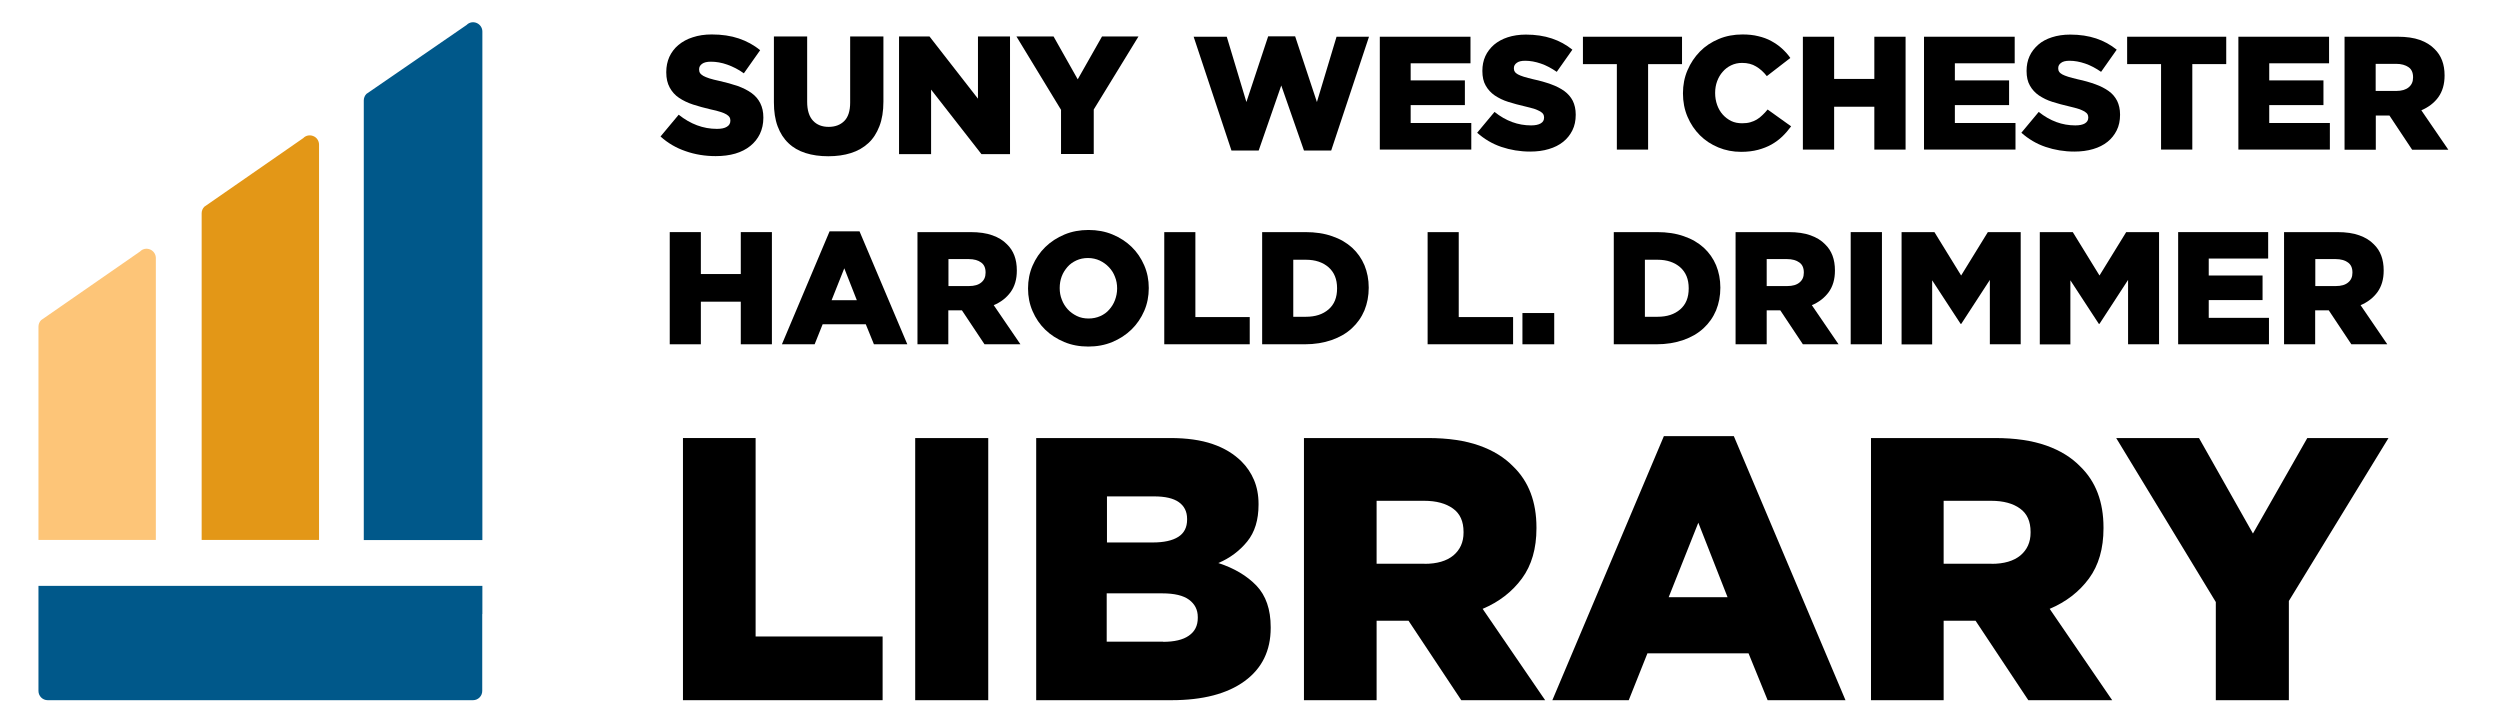
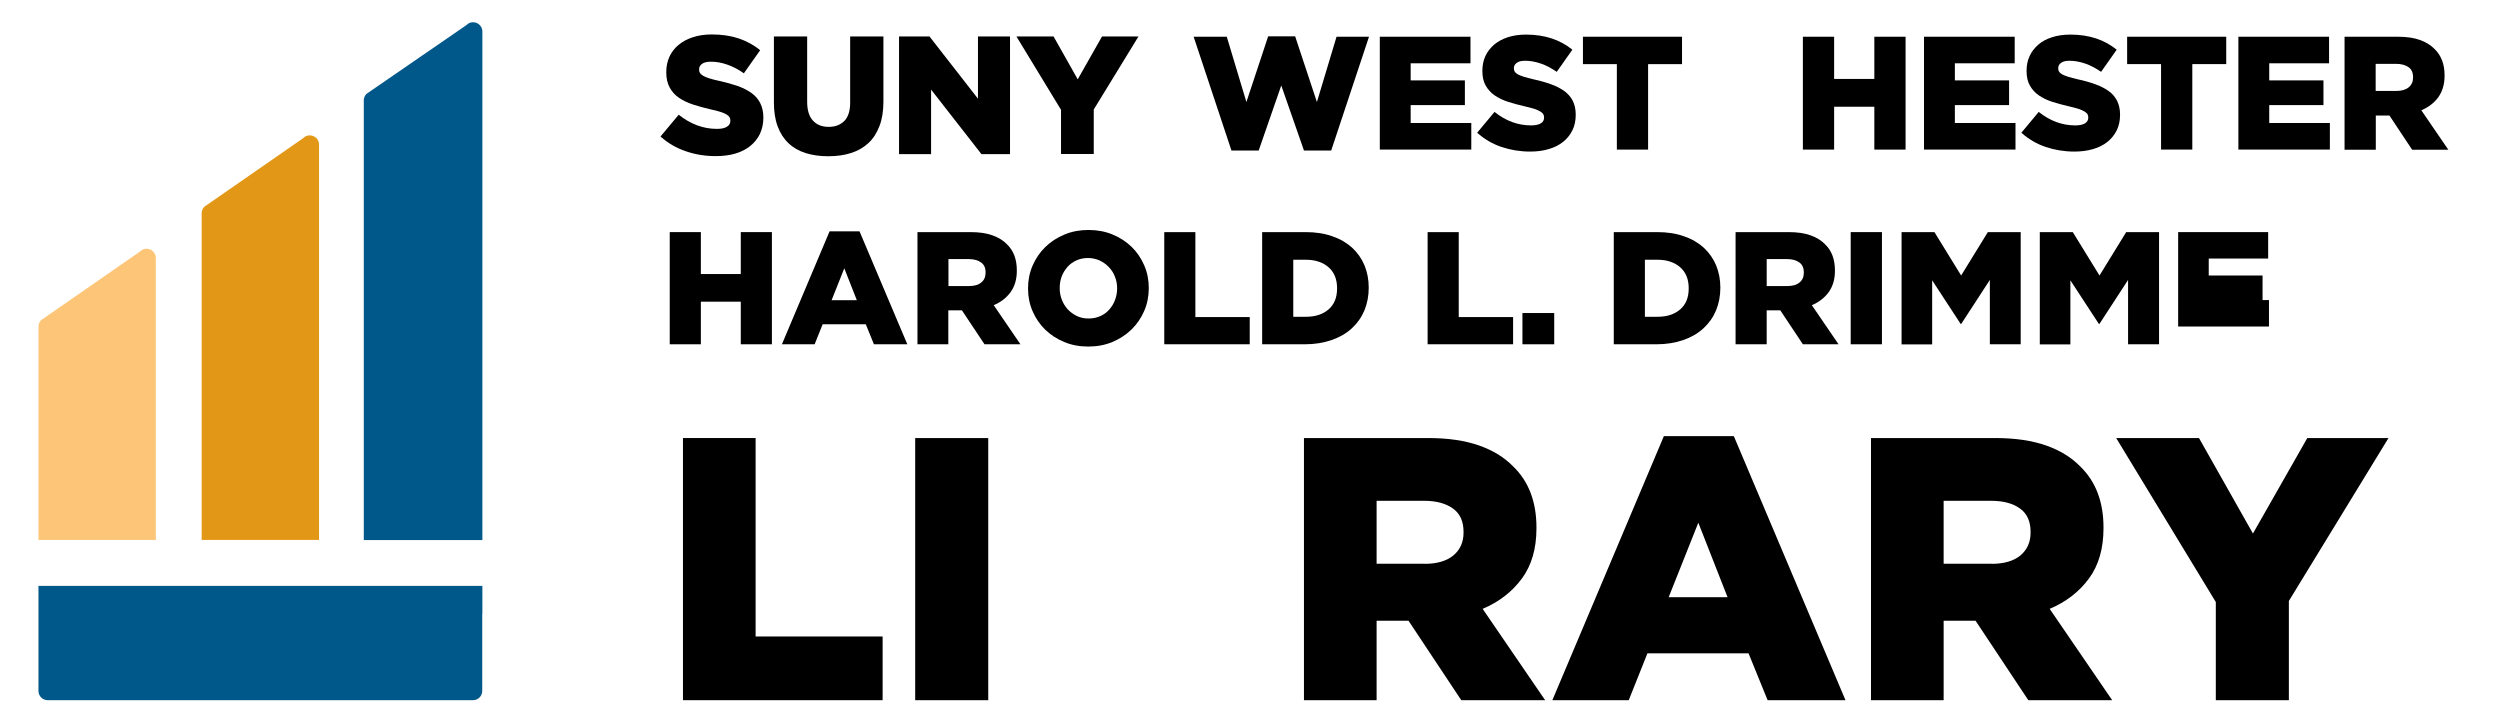
<svg xmlns="http://www.w3.org/2000/svg" version="1.1" x="0px" y="0px" viewBox="0 0 187.2 54" style="enable-background:new 0 0 187.2 54;" xml:space="preserve">
  <style type="text/css">
	.st0{fill:#FDC578;}
	.st1{fill:#E39717;}
	.st2{fill:#00588A;}
</style>
  <g id="Layer_1">
    <g>
      <g>
        <path d="M89.38,2.75h2.48l1.47,4.89l1.63-4.92h2.02l1.63,4.92l1.47-4.89h2.43l-2.83,8.52h-2.04l-1.7-4.87l-1.69,4.87h-2.04     L89.38,2.75z" />
        <path d="M103.32,2.75h6.79v1.99h-4.48v1.28h4.06v1.85h-4.06v1.34h4.54v1.99h-6.85V2.75z" />
        <path d="M114.58,11.35c-0.76,0-1.48-0.12-2.16-0.35c-0.68-0.23-1.28-0.59-1.81-1.06l1.3-1.56c0.85,0.68,1.76,1.01,2.74,1.01     c0.31,0,0.55-0.05,0.72-0.15c0.17-0.1,0.25-0.24,0.25-0.43V8.79c0-0.09-0.02-0.17-0.06-0.24c-0.04-0.07-0.11-0.13-0.22-0.2     c-0.11-0.06-0.25-0.13-0.43-0.19c-0.18-0.06-0.42-0.12-0.71-0.19c-0.45-0.1-0.87-0.22-1.26-0.34c-0.39-0.12-0.72-0.29-1.01-0.48     c-0.29-0.2-0.51-0.44-0.68-0.74c-0.17-0.29-0.25-0.66-0.25-1.09V5.3c0-0.39,0.07-0.76,0.22-1.09c0.15-0.33,0.37-0.61,0.65-0.86     c0.29-0.24,0.63-0.43,1.03-0.56c0.4-0.13,0.86-0.2,1.36-0.2c0.72,0,1.37,0.1,1.94,0.29c0.57,0.19,1.08,0.47,1.54,0.84l-1.17,1.66     c-0.39-0.27-0.78-0.48-1.19-0.62c-0.41-0.14-0.8-0.21-1.18-0.21c-0.28,0-0.49,0.05-0.63,0.16c-0.14,0.1-0.21,0.23-0.21,0.39v0.02     c0,0.1,0.02,0.18,0.07,0.25c0.04,0.07,0.12,0.14,0.23,0.2c0.11,0.06,0.26,0.12,0.45,0.18c0.19,0.06,0.43,0.12,0.72,0.19     c0.48,0.1,0.92,0.23,1.31,0.37c0.39,0.14,0.72,0.31,1,0.51c0.27,0.2,0.48,0.44,0.63,0.73c0.14,0.29,0.22,0.63,0.22,1.02V8.6     c0,0.43-0.08,0.82-0.25,1.16c-0.17,0.34-0.4,0.63-0.69,0.86c-0.3,0.24-0.66,0.42-1.07,0.54     C115.56,11.29,115.09,11.35,114.58,11.35z" />
        <path d="M121.07,4.8h-2.54V2.75h7.42V4.8h-2.54v6.4h-2.34V4.8z" />
-         <path d="M130.37,11.37c-0.6,0-1.17-0.11-1.7-0.33c-0.53-0.22-0.99-0.52-1.38-0.91c-0.39-0.39-0.7-0.85-0.93-1.39     c-0.23-0.54-0.34-1.12-0.34-1.75V6.98c0-0.61,0.11-1.19,0.34-1.72c0.23-0.54,0.54-1,0.93-1.4c0.39-0.4,0.86-0.71,1.41-0.94     c0.54-0.23,1.14-0.34,1.78-0.34c0.43,0,0.83,0.04,1.18,0.13c0.35,0.08,0.68,0.2,0.97,0.36c0.29,0.16,0.56,0.34,0.8,0.56     c0.24,0.22,0.45,0.45,0.63,0.71l-1.76,1.36c-0.24-0.31-0.51-0.55-0.8-0.72c-0.29-0.18-0.64-0.27-1.05-0.27     c-0.3,0-0.57,0.06-0.82,0.18c-0.25,0.12-0.46,0.28-0.63,0.48c-0.18,0.2-0.32,0.44-0.42,0.71c-0.1,0.27-0.15,0.56-0.15,0.87v0.02     c0,0.31,0.05,0.61,0.15,0.89c0.1,0.28,0.24,0.52,0.42,0.72c0.18,0.2,0.39,0.36,0.63,0.48c0.25,0.12,0.52,0.17,0.82,0.17     c0.22,0,0.42-0.02,0.6-0.07c0.18-0.05,0.35-0.12,0.5-0.21c0.15-0.09,0.29-0.2,0.42-0.33c0.13-0.12,0.26-0.26,0.39-0.42l1.76,1.26     c-0.2,0.27-0.42,0.53-0.66,0.76c-0.24,0.23-0.51,0.43-0.81,0.6c-0.3,0.17-0.64,0.3-1.01,0.4     C131.26,11.32,130.84,11.37,130.37,11.37z" />
        <path d="M135,2.75h2.34v3.16h3.01V2.75h2.34v8.45h-2.34V7.99h-3.01v3.21H135V2.75z" />
        <path d="M144.07,2.75h6.79v1.99h-4.48v1.28h4.06v1.85h-4.06v1.34h4.54v1.99h-6.85V2.75z" />
        <path d="M155.33,11.35c-0.76,0-1.48-0.12-2.16-0.35c-0.68-0.23-1.28-0.59-1.81-1.06l1.3-1.56c0.85,0.68,1.76,1.01,2.74,1.01     c0.31,0,0.55-0.05,0.72-0.15c0.16-0.1,0.25-0.24,0.25-0.43V8.79c0-0.09-0.02-0.17-0.06-0.24c-0.04-0.07-0.12-0.13-0.22-0.2     c-0.11-0.06-0.25-0.13-0.43-0.19c-0.18-0.06-0.42-0.12-0.71-0.19c-0.45-0.1-0.87-0.22-1.26-0.34c-0.39-0.12-0.72-0.29-1.01-0.48     c-0.29-0.2-0.51-0.44-0.68-0.74c-0.17-0.29-0.25-0.66-0.25-1.09V5.3c0-0.39,0.07-0.76,0.22-1.09c0.15-0.33,0.37-0.61,0.65-0.86     s0.63-0.43,1.03-0.56c0.4-0.13,0.86-0.2,1.37-0.2c0.72,0,1.37,0.1,1.94,0.29c0.57,0.19,1.08,0.47,1.54,0.84l-1.17,1.66     c-0.39-0.27-0.78-0.48-1.19-0.62c-0.41-0.14-0.8-0.21-1.18-0.21c-0.28,0-0.49,0.05-0.63,0.16c-0.14,0.1-0.21,0.23-0.21,0.39v0.02     c0,0.1,0.02,0.18,0.07,0.25c0.04,0.07,0.12,0.14,0.23,0.2c0.11,0.06,0.26,0.12,0.45,0.18c0.19,0.06,0.43,0.12,0.72,0.19     c0.48,0.1,0.92,0.23,1.31,0.37c0.39,0.14,0.72,0.31,1,0.51s0.48,0.44,0.63,0.73c0.14,0.29,0.22,0.63,0.22,1.02V8.6     c0,0.43-0.08,0.82-0.25,1.16c-0.17,0.34-0.4,0.63-0.69,0.86c-0.3,0.24-0.66,0.42-1.07,0.54     C156.31,11.29,155.84,11.35,155.33,11.35z" />
        <path d="M161.82,4.8h-2.54V2.75h7.42V4.8h-2.54v6.4h-2.34V4.8z" />
        <path d="M167.61,2.75h6.79v1.99h-4.48v1.28h4.06v1.85h-4.06v1.34h4.54v1.99h-6.85V2.75z" />
        <path d="M175.55,2.75h4c0.65,0,1.2,0.08,1.65,0.24c0.45,0.16,0.82,0.39,1.1,0.68c0.5,0.48,0.75,1.14,0.75,1.97v0.02     c0,0.65-0.16,1.19-0.47,1.62c-0.31,0.43-0.74,0.75-1.27,0.98l2.02,2.95h-2.71l-1.7-2.56h-0.02h-1v2.56h-2.34V2.75z M179.43,6.81     c0.4,0,0.71-0.09,0.93-0.27c0.22-0.18,0.33-0.42,0.33-0.73V5.78c0-0.34-0.11-0.59-0.34-0.75c-0.23-0.16-0.54-0.25-0.93-0.25     h-1.53v2.03H179.43z" />
      </g>
      <g>
        <path d="M53.59,11.69c-0.79,0-1.54-0.12-2.25-0.37c-0.71-0.24-1.34-0.61-1.88-1.1l1.36-1.63c0.88,0.7,1.83,1.06,2.86,1.06     c0.33,0,0.58-0.05,0.75-0.16c0.17-0.1,0.26-0.25,0.26-0.45V9.02c0-0.09-0.02-0.17-0.06-0.24c-0.04-0.07-0.12-0.14-0.23-0.21     c-0.11-0.07-0.26-0.13-0.45-0.19c-0.19-0.06-0.43-0.13-0.74-0.19c-0.47-0.11-0.91-0.23-1.31-0.36c-0.4-0.13-0.75-0.3-1.05-0.5     c-0.3-0.2-0.53-0.46-0.7-0.77c-0.17-0.31-0.26-0.68-0.26-1.14V5.39c0-0.41,0.08-0.79,0.23-1.13c0.16-0.34,0.38-0.64,0.68-0.89     c0.3-0.25,0.66-0.45,1.08-0.58c0.42-0.14,0.89-0.21,1.42-0.21c0.75,0,1.43,0.1,2.02,0.3c0.59,0.2,1.13,0.49,1.6,0.88L55.7,5.49     c-0.4-0.29-0.82-0.5-1.24-0.65c-0.42-0.15-0.83-0.22-1.23-0.22c-0.29,0-0.51,0.05-0.66,0.16c-0.15,0.11-0.22,0.24-0.22,0.4v0.03     c0,0.1,0.02,0.19,0.07,0.26c0.05,0.08,0.13,0.14,0.24,0.21c0.11,0.06,0.27,0.13,0.46,0.19c0.2,0.06,0.45,0.13,0.75,0.19     c0.5,0.11,0.96,0.24,1.37,0.38c0.41,0.15,0.75,0.32,1.04,0.53c0.29,0.21,0.5,0.46,0.65,0.76c0.15,0.3,0.23,0.65,0.23,1.06v0.03     c0,0.45-0.09,0.85-0.26,1.21c-0.17,0.35-0.41,0.65-0.72,0.9c-0.31,0.25-0.68,0.44-1.12,0.57C54.62,11.63,54.13,11.69,53.59,11.69     z" />
        <path d="M62.02,11.7c-0.63,0-1.2-0.08-1.7-0.24c-0.5-0.16-0.93-0.4-1.28-0.74c-0.35-0.33-0.62-0.75-0.81-1.26     c-0.19-0.51-0.28-1.11-0.28-1.79V2.73h2.49v4.89c0,0.64,0.15,1.11,0.44,1.42c0.29,0.31,0.68,0.46,1.17,0.46     c0.49,0,0.88-0.15,1.17-0.44c0.29-0.29,0.44-0.75,0.44-1.37V2.73h2.49v4.88c0,0.71-0.1,1.33-0.3,1.84     c-0.2,0.52-0.47,0.94-0.83,1.27c-0.36,0.33-0.79,0.58-1.3,0.74C63.22,11.62,62.65,11.7,62.02,11.7z" />
        <path d="M67.32,2.73h2.28l3.63,4.66V2.73h2.4v8.81h-2.14l-3.77-4.83v4.83h-2.4V2.73z" />
        <path d="M79.46,8.24l-3.35-5.51h2.78l1.81,3.21l1.82-3.21h2.73l-3.35,5.47v3.33h-2.45V8.24z" />
      </g>
    </g>
    <g>
      <path class="st0" d="M11.24,18.68c-0.26-0.11-0.56-0.05-0.75,0.15l-7.41,5.14c-0.13,0.13-0.2,0.31-0.2,0.49v13.86v1.41v0.7h8.1h0    h0.69v-0.69v-1.42V19.32C11.67,19.04,11.5,18.79,11.24,18.68" />
      <path class="st1" d="M23.46,10.19c-0.26-0.11-0.56-0.05-0.75,0.15l-7.41,5.14c-0.13,0.13-0.2,0.31-0.2,0.49v22.35v1.42v0.69h0.69    h7.41h0.69v-0.69v-1.42V10.83C23.89,10.55,23.72,10.29,23.46,10.19" />
      <path class="st2" d="M36.12,38.32V2.36c0-0.28-0.17-0.53-0.43-0.64c-0.26-0.11-0.56-0.05-0.75,0.15l-7.5,5.16    c-0.13,0.13-0.2,0.31-0.2,0.49l0,32.92h8.88V38.32z" />
      <path class="st2" d="M2.88,43.87v0.67c0,0.01,0,0.01,0,0.02v7.18c0,0.38,0.31,0.69,0.69,0.69h31.85c0.38,0,0.69-0.31,0.69-0.69    v-5.76h0.01v-2.11H2.88z" />
    </g>
  </g>
  <g id="Editable">
    <g>
      <path d="M51.14,32.8h5.44v14.86h9.51v4.77H51.14V32.8z" />
      <path d="M68.53,32.8H74v19.63h-5.47V32.8z" />
-       <path d="M77.59,32.8h10.05c1.23,0,2.29,0.15,3.16,0.45c0.88,0.3,1.6,0.74,2.18,1.32c0.39,0.39,0.7,0.85,0.92,1.37    c0.22,0.52,0.34,1.12,0.34,1.79v0.06c0,1.14-0.28,2.06-0.85,2.76c-0.57,0.7-1.29,1.24-2.16,1.61c1.2,0.39,2.15,0.96,2.86,1.7    c0.7,0.74,1.06,1.77,1.06,3.1v0.06c0,1.7-0.65,3.03-1.95,3.98c-1.3,0.95-3.13,1.43-5.48,1.43H77.59V32.8z M86.31,40.62    c0.84,0,1.48-0.14,1.92-0.42c0.44-0.28,0.66-0.71,0.66-1.29v-0.06c0-0.54-0.21-0.96-0.62-1.25c-0.41-0.29-1.03-0.43-1.85-0.43    h-3.53v3.45H86.31z M87.09,48.06c0.84,0,1.49-0.15,1.93-0.46c0.45-0.31,0.67-0.75,0.67-1.33V46.2c0-0.54-0.22-0.97-0.65-1.29    c-0.43-0.32-1.1-0.48-2.02-0.48h-4.15v3.62H87.09z" />
      <path d="M97.64,32.8h9.28c1.51,0,2.79,0.19,3.84,0.56s1.9,0.9,2.55,1.57c1.16,1.12,1.74,2.65,1.74,4.57v0.06    c0,1.51-0.36,2.77-1.09,3.76c-0.73,0.99-1.71,1.75-2.94,2.27l4.68,6.84h-6.28l-3.95-5.95h-0.06h-2.33v5.95h-5.44V32.8z     M106.67,42.22c0.93,0,1.65-0.21,2.16-0.63c0.5-0.42,0.76-0.99,0.76-1.7v-0.06c0-0.79-0.26-1.37-0.79-1.75s-1.24-0.58-2.16-0.58    h-3.56v4.71H106.67z" />
      <path d="M124.59,32.66h5.24l8.36,19.77h-5.83l-1.43-3.51h-7.57l-1.4,3.51h-5.72L124.59,32.66z M129.36,44.72l-2.19-5.58    l-2.22,5.58H129.36z" />
      <path d="M140.1,32.8h9.28c1.51,0,2.79,0.19,3.84,0.56c1.05,0.37,1.9,0.9,2.55,1.57c1.16,1.12,1.74,2.65,1.74,4.57v0.06    c0,1.51-0.36,2.77-1.09,3.76c-0.73,0.99-1.71,1.75-2.94,2.27l4.68,6.84h-6.28l-3.95-5.95h-0.06h-2.33v5.95h-5.44V32.8z     M149.13,42.22c0.93,0,1.65-0.21,2.16-0.63c0.5-0.42,0.76-0.99,0.76-1.7v-0.06c0-0.79-0.26-1.37-0.79-1.75    c-0.52-0.38-1.24-0.58-2.16-0.58h-3.56v4.71H149.13z" />
      <path d="M165.92,45.08l-7.46-12.28h6.2l4.04,7.15l4.07-7.15h6.08L171.39,45v7.43h-5.47V45.08z" />
    </g>
    <g>
      <path d="M50.15,17.38h2.33v3.14h2.99v-3.14h2.33v8.4h-2.33v-3.19h-2.99v3.19h-2.33V17.38z" />
      <path d="M62.12,17.32h2.24l3.58,8.46h-2.5l-0.61-1.5H61.6l-0.6,1.5h-2.45L62.12,17.32z M64.16,22.48l-0.94-2.39l-0.95,2.39H64.16z    " />
      <path d="M68.7,17.38h3.97c0.65,0,1.2,0.08,1.64,0.24c0.45,0.16,0.81,0.38,1.09,0.67c0.5,0.48,0.74,1.13,0.74,1.96v0.02    c0,0.65-0.16,1.18-0.47,1.61c-0.31,0.42-0.73,0.75-1.26,0.97l2,2.93h-2.69l-1.69-2.54h-0.02h-1v2.54H68.7V17.38z M72.56,21.42    c0.4,0,0.71-0.09,0.92-0.27c0.22-0.18,0.32-0.42,0.32-0.73V20.4c0-0.34-0.11-0.59-0.34-0.75c-0.22-0.16-0.53-0.25-0.92-0.25h-1.52    v2.02H72.56z" />
      <path d="M81.49,25.95c-0.65,0-1.25-0.11-1.8-0.34c-0.55-0.23-1.03-0.54-1.43-0.93c-0.4-0.39-0.71-0.85-0.94-1.38    c-0.23-0.53-0.34-1.09-0.34-1.69v-0.02c0-0.6,0.11-1.17,0.34-1.7c0.23-0.53,0.55-1,0.95-1.39c0.41-0.4,0.89-0.71,1.44-0.94    c0.55-0.23,1.15-0.34,1.8-0.34s1.25,0.11,1.8,0.34c0.55,0.23,1.03,0.54,1.43,0.93c0.4,0.39,0.71,0.85,0.94,1.38    c0.23,0.53,0.34,1.09,0.34,1.69v0.02c0,0.6-0.11,1.17-0.34,1.7s-0.55,1-0.95,1.39c-0.41,0.4-0.89,0.71-1.44,0.94    C82.74,25.84,82.14,25.95,81.49,25.95z M81.51,23.85c0.32,0,0.61-0.06,0.88-0.18c0.27-0.12,0.49-0.28,0.67-0.49    c0.18-0.2,0.33-0.44,0.43-0.71c0.1-0.27,0.16-0.56,0.16-0.86v-0.02c0-0.3-0.05-0.59-0.16-0.86c-0.1-0.27-0.25-0.51-0.45-0.72    s-0.42-0.37-0.69-0.5c-0.26-0.12-0.56-0.19-0.88-0.19s-0.61,0.06-0.87,0.18s-0.49,0.28-0.67,0.49s-0.33,0.44-0.43,0.71    c-0.1,0.27-0.15,0.56-0.15,0.86v0.02c0,0.3,0.05,0.59,0.16,0.86c0.1,0.27,0.25,0.51,0.44,0.72s0.42,0.37,0.68,0.5    S81.19,23.85,81.51,23.85z" />
      <path d="M87.18,17.38h2.33v6.36h4.07v2.04h-6.4V17.38z" />
      <path d="M94.51,17.38h3.24c0.75,0,1.42,0.1,2.01,0.31c0.59,0.2,1.08,0.49,1.49,0.86c0.4,0.37,0.71,0.81,0.92,1.31    c0.21,0.51,0.32,1.07,0.32,1.67v0.02c0,0.61-0.11,1.17-0.32,1.69c-0.22,0.52-0.53,0.96-0.94,1.34c-0.41,0.38-0.91,0.67-1.51,0.88    c-0.6,0.21-1.27,0.32-2.02,0.32h-3.19V17.38z M97.79,23.72c0.7,0,1.26-0.18,1.69-0.55c0.43-0.37,0.64-0.89,0.64-1.57v-0.02    c0-0.67-0.21-1.19-0.64-1.57c-0.43-0.37-0.99-0.56-1.69-0.56h-0.95v4.27H97.79z" />
      <path d="M106.9,17.38h2.33v6.36h4.07v2.04h-6.4V17.38z" />
      <path d="M114,23.44h2.38v2.34H114V23.44z" />
      <path d="M120.84,17.38h3.24c0.75,0,1.42,0.1,2.01,0.31c0.59,0.2,1.08,0.49,1.49,0.86c0.4,0.37,0.71,0.81,0.92,1.31    c0.21,0.51,0.32,1.07,0.32,1.67v0.02c0,0.61-0.11,1.17-0.32,1.69c-0.22,0.52-0.53,0.96-0.94,1.34c-0.41,0.38-0.91,0.67-1.51,0.88    c-0.6,0.21-1.27,0.32-2.02,0.32h-3.19V17.38z M124.12,23.72c0.7,0,1.26-0.18,1.69-0.55c0.43-0.37,0.64-0.89,0.64-1.57v-0.02    c0-0.67-0.21-1.19-0.64-1.57c-0.43-0.37-0.99-0.56-1.69-0.56h-0.95v4.27H124.12z" />
      <path d="M129.96,17.38h3.97c0.65,0,1.2,0.08,1.64,0.24c0.45,0.16,0.81,0.38,1.09,0.67c0.5,0.48,0.74,1.13,0.74,1.96v0.02    c0,0.65-0.16,1.18-0.47,1.61c-0.31,0.42-0.73,0.75-1.26,0.97l2,2.93H135l-1.69-2.54h-0.02h-1v2.54h-2.33V17.38z M133.83,21.42    c0.4,0,0.71-0.09,0.92-0.27c0.22-0.18,0.32-0.42,0.32-0.73V20.4c0-0.34-0.11-0.59-0.34-0.75c-0.22-0.16-0.53-0.25-0.92-0.25h-1.52    v2.02H133.83z" />
      <path d="M138.58,17.38h2.34v8.4h-2.34V17.38z" />
      <path d="M142.39,17.38h2.46l2,3.25l2-3.25h2.46v8.4H149v-4.82l-2.14,3.29h-0.05l-2.13-3.26v4.8h-2.29V17.38z" />
      <path d="M152.75,17.38h2.46l2,3.25l2-3.25h2.46v8.4h-2.32v-4.82l-2.14,3.29h-0.05l-2.13-3.26v4.8h-2.29V17.38z" />
-       <path d="M163.1,17.38h6.74v1.98h-4.45v1.27h4.03v1.84h-4.03v1.33h4.51v1.98h-6.8V17.38z" />
-       <path d="M171.05,17.38h3.97c0.65,0,1.2,0.08,1.64,0.24c0.45,0.16,0.81,0.38,1.09,0.67c0.5,0.48,0.74,1.13,0.74,1.96v0.02    c0,0.65-0.16,1.18-0.47,1.61c-0.31,0.42-0.73,0.75-1.26,0.97l2,2.93h-2.69l-1.69-2.54h-0.02h-1v2.54h-2.33V17.38z M174.91,21.42    c0.4,0,0.71-0.09,0.92-0.27c0.22-0.18,0.32-0.42,0.32-0.73V20.4c0-0.34-0.11-0.59-0.34-0.75c-0.22-0.16-0.53-0.25-0.92-0.25h-1.52    v2.02H174.91z" />
+       <path d="M163.1,17.38h6.74v1.98h-4.45v1.27h4.03v1.84h-4.03h4.51v1.98h-6.8V17.38z" />
    </g>
  </g>
</svg>